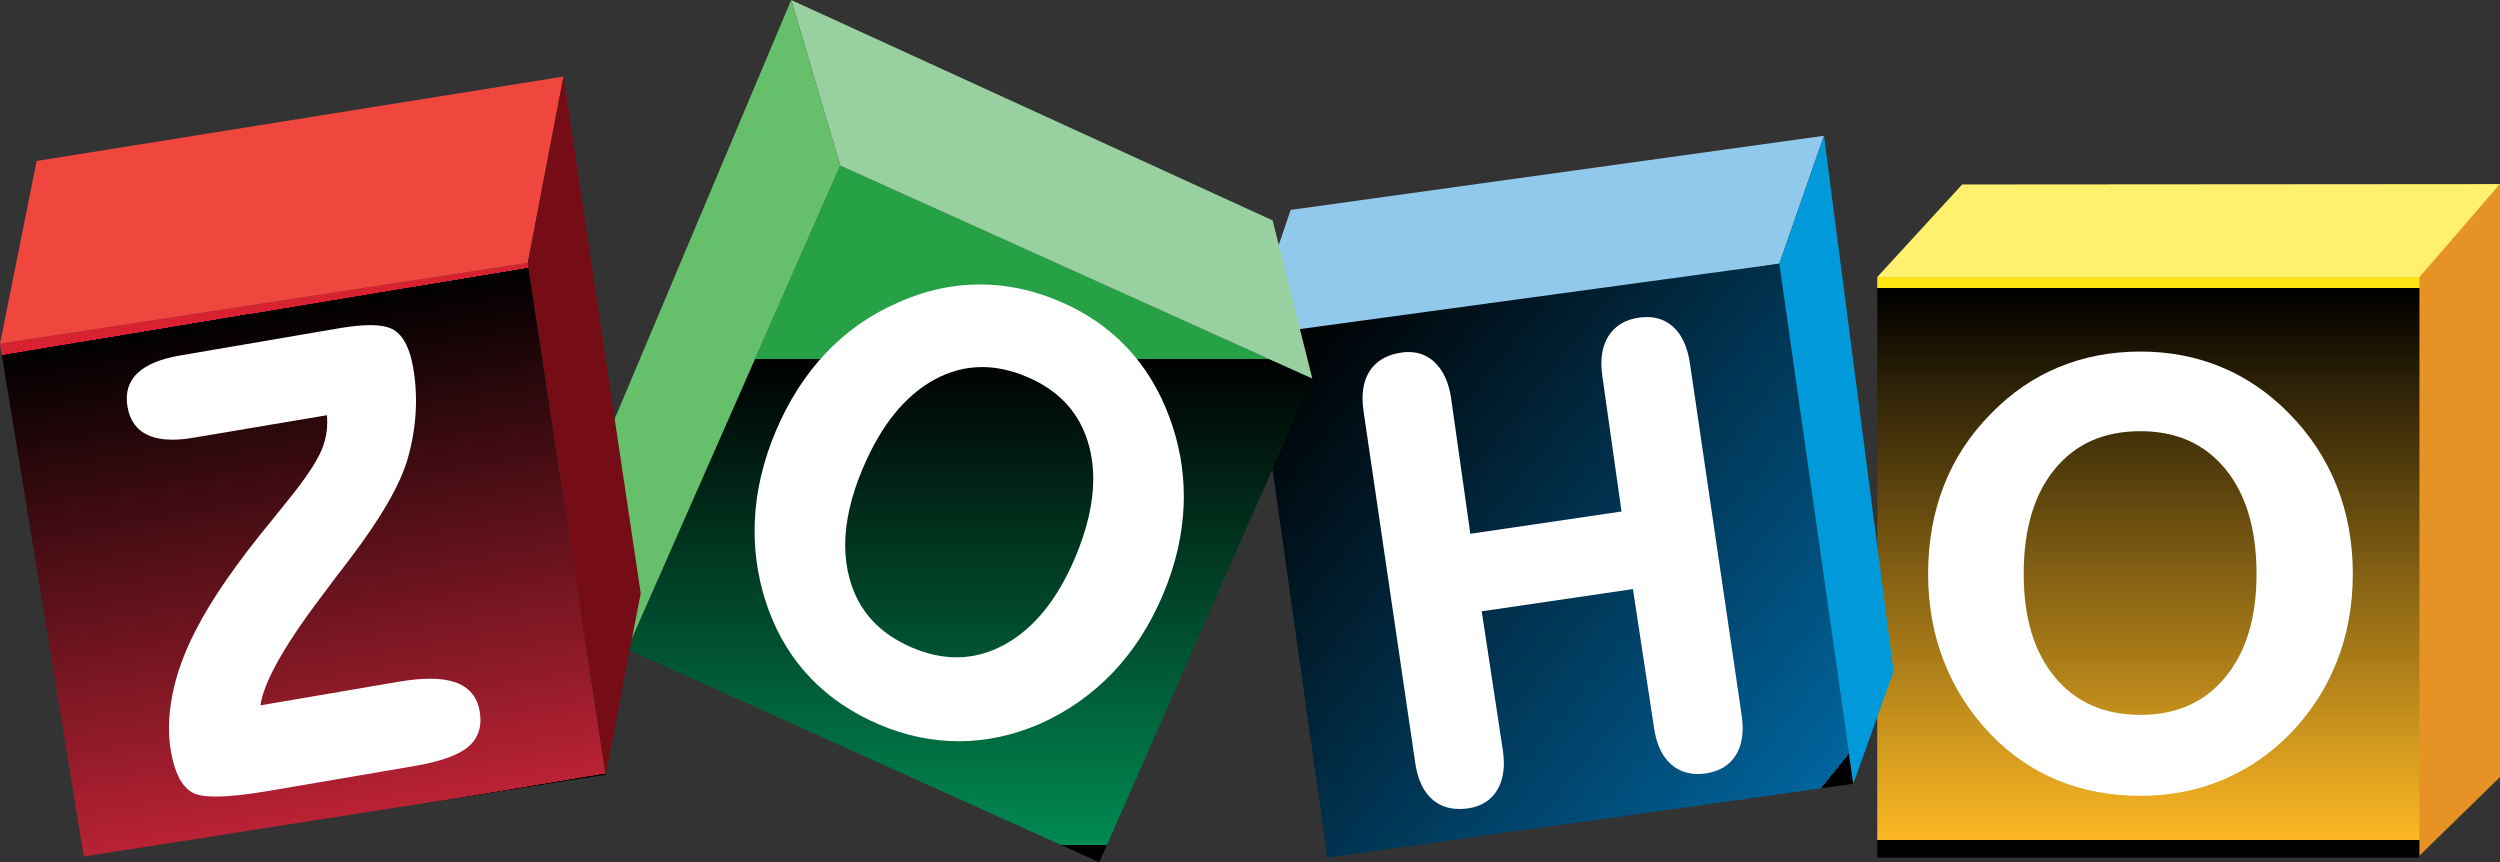
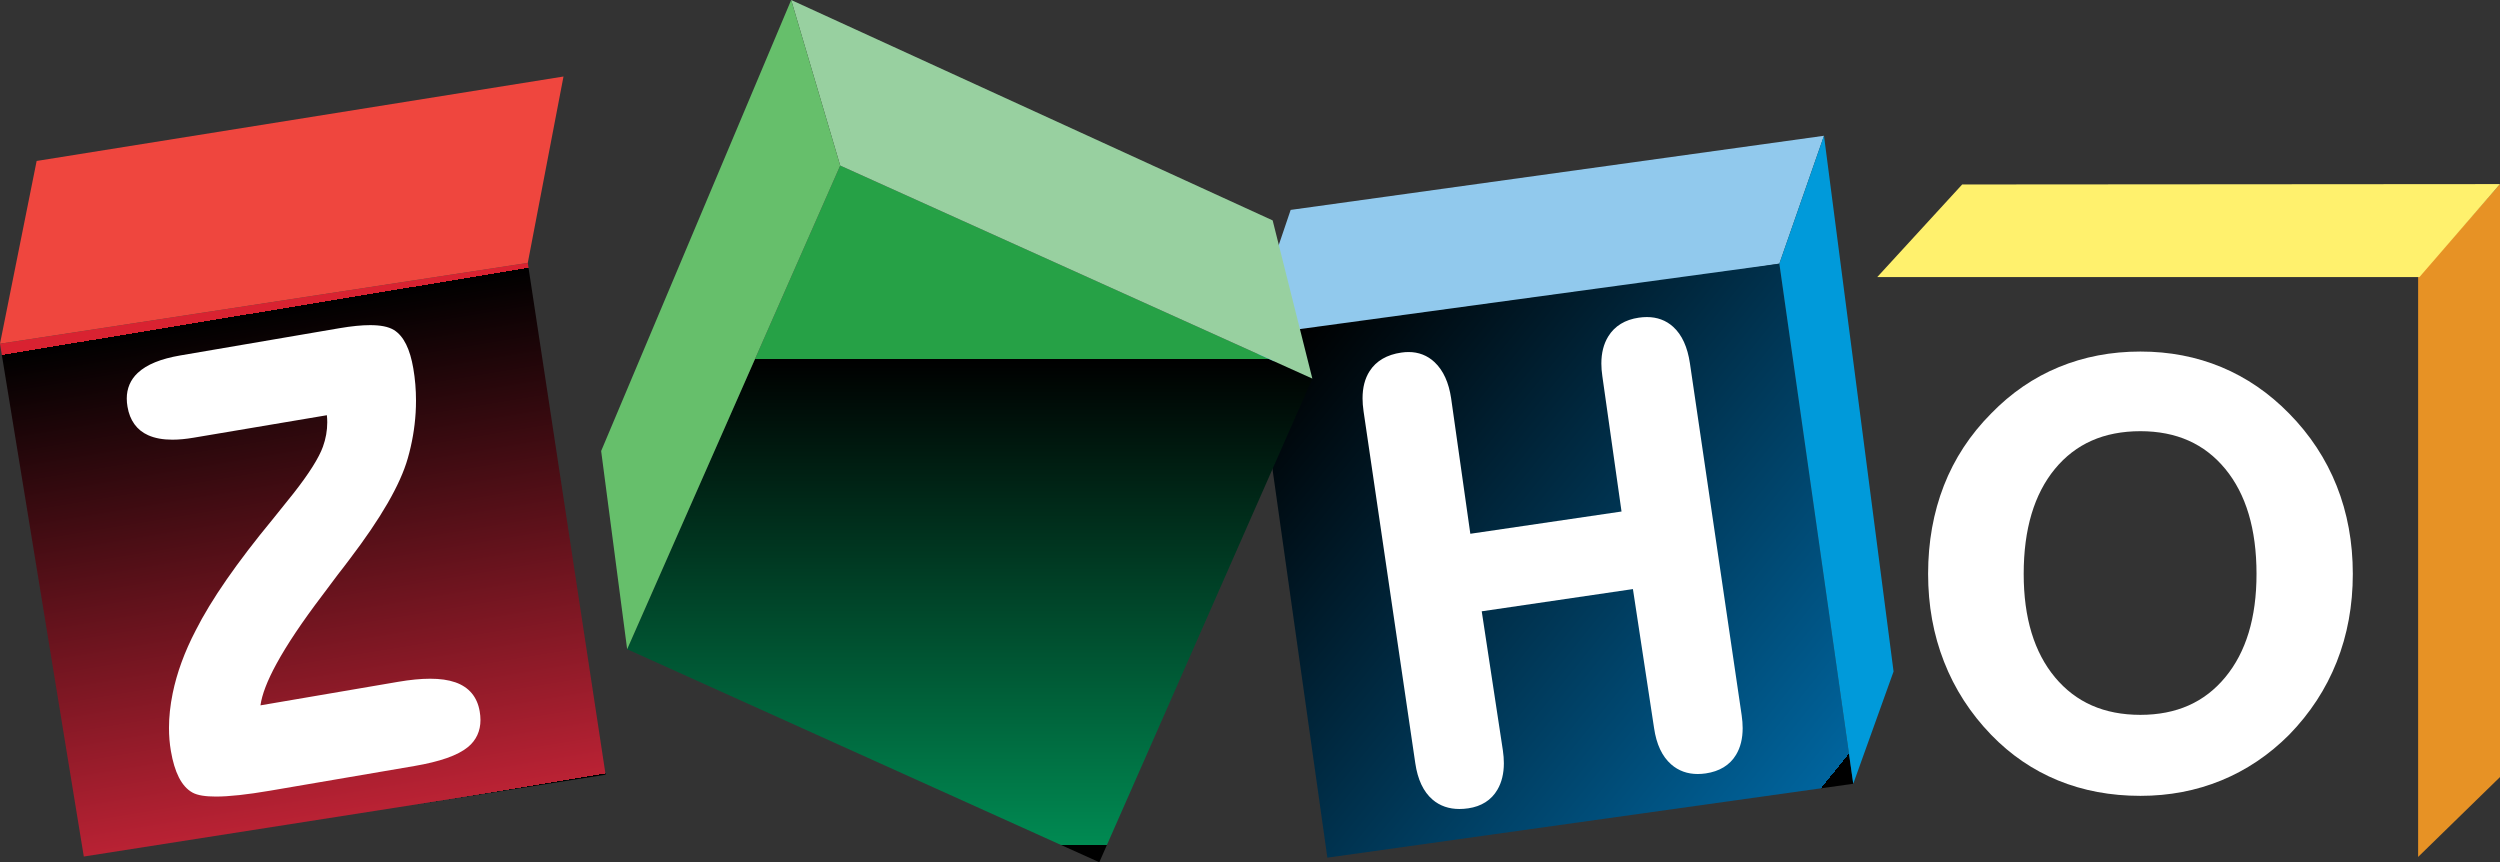
<svg xmlns="http://www.w3.org/2000/svg" xmlns:xlink="http://www.w3.org/1999/xlink" version="1.1" id="svg-zoho" x="0px" y="0px" width="1200px" height="413.877px" viewBox="0 0 1200 413.877" style="enable-background:new 0 0 1200 413.877;" xml:space="preserve">
  <rect x="0" y="0" width="1200" height="413.877" fill="#333333" stroke="none" />
  <title>ZOHO Mail SVG Logo Animation - free.</title>
  <style> #blue-front{fill:url(#blue-front-gradient);} #blue-side{fill:#009ADA;} #blue-top{fill:#91C9ED;} #green-front{fill:url(#green-front-gradient);} #green-side{fill:#66BF6B;} #green-top{fill:#98D0A0;} #red-front{fill:url(#red-front-gradient);} #red-side{fill:#760D16;} #red-top{fill:#EF463E;} #yellow-front{fill:url(#yellow-front-gradient);} #yellow-side{fill:#E79225;} #yellow-top{fill:#FFF16D;} .zoho-text{fill:#FFF;}  .zoho-box{ transition:2s linear; transform-origin: 80% 150%; } #red { transition:3s linear; } #green { transition-delay :2s; } #blue { transition-delay :1.5s; } #svg-zoho:hover .zoho-box{ transition:2s linear; transform: rotateZ(180deg); transform-origin: 350% 50%;} #svg-zoho:hover #red { transition-delay :.5s; } #svg-zoho:hover #green { transition-delay :1s; transform-origin: 90% 50%; } #svg-zoho:hover #blue { transition-delay :1.5s; transform-origin: 110% 50%; } #svg-zoho:hover #yellow { transition-delay :2.5s; }</style>
  <a xlink:href="http://free.arinco.org/mail/zoho/" id="zoho-logo">
    <g id="zoho">
      <g id="yellow" class="zoho-box">
        <polygon id="yellow-side" points="1200,88.359 1200,372.984 1160.699,411.332 1160.699,132.994 " />
        <linearGradient id="yellow-front-gradient" gradientUnits="userSpaceOnUse" x1="1031.206" y1="136.859" x2="1031.206" y2="403.148">
          <stop offset="0.006" style="stop-color:#FFE513" />
          <stop offset="1" style="stop-color:#FDB924" />
        </linearGradient>
-         <rect id="yellow-front" x="901.079" y="132.994" width="260.254" height="278.682" />
        <polygon id="yellow-top" points="941.845,88.546 901.079,132.994 1161.333,132.994 1200,88.359 " />
        <path id="yellow-text" class="zoho-text" d="M1121.617,233.247c-5.151-12.94-12.774-24.542-22.856-34.778 c-9.649-9.84-20.498-17.267-32.472-22.25c-11.992-4.988-24.951-7.477-38.872-7.474c-14.017-0.003-27.104,2.485-39.184,7.47 c-12.079,4.986-22.917,12.418-32.477,22.258c-10.065,10.136-17.66,21.697-22.701,34.633c-5.04,12.948-7.565,27.067-7.565,42.347 c0,15.079,2.532,29.151,7.646,42.182c5.089,13.035,12.642,24.738,22.621,35.071c9.354,9.663,20.079,16.974,32.104,21.905 c12.032,4.927,25.233,7.396,39.556,7.396c13.81,0,26.755-2.469,38.78-7.396c12.033-4.929,22.903-12.234,32.557-21.893 c10.089-10.342,17.712-22.01,22.863-35.003c5.152-12.982,7.729-27.083,7.729-42.263 C1129.346,260.271,1126.77,246.192,1121.617,233.247z M1068.13,325.082c-9.972,12.05-23.398,18.03-40.732,18.05 c-17.451-0.02-30.934-5.98-40.961-17.97c-9.997-11.999-15.058-28.495-15.063-49.669c0.006-21.577,5.048-38.32,14.99-50.414 c9.969-12.087,23.49-18.088,41.034-18.111c17.334,0.023,30.756,6.02,40.732,18.112c9.948,12.093,14.999,28.836,14.999,50.413 C1083.129,296.567,1078.09,313.046,1068.13,325.082z" />
      </g>
      <g id="blue" class="zoho-box">
        <polygon id="blue-top" points="619.518,100.753 875.514,65.167 854.096,126.549 611.573,165.011 612.607,121.135  " />
        <linearGradient id="blue-front-gradient" gradientUnits="userSpaceOnUse" x1="615.983" y1="165.014" x2="877.066" y2="374.671">
          <stop offset="0.006" style="stop-color:#008CD2" />
          <stop offset="1" style="stop-color:#00649D" />
        </linearGradient>
        <polygon id="blue-front" points="854.096,126.549 889.561,376.21 637.135,411.676 603.051,170.309 617.789,158.791  " />
        <polyline id="blue-side" points="875.514,65.167 875.712,66.675 908.911,322.318 889.561,376.21 854.096,126.549  " />
        <path id="blue-text" class="zoho-text" d="M811.161,174.381c-1.141-7.754-3.788-13.668-8.08-17.545 c-3.411-3.095-7.704-4.659-12.595-4.649c-1.249,0-2.533,0.1-3.867,0.294c-6.555,0.941-11.572,3.977-14.648,8.989 c-2.238,3.62-3.323,7.988-3.323,13.013c0,1.924,0.161,3.951,0.475,6.078l9.208,64.963l-72.578,10.682l-9.208-64.976 c-1.114-7.554-3.724-13.409-7.958-17.391c-3.419-3.228-7.682-4.876-12.488-4.864c-1.135,0-2.3,0.089-3.49,0.265 c-6.831,0.984-12.033,3.963-15.193,8.9c-2.292,3.555-3.396,7.943-3.396,13.048c0,1.961,0.166,4.031,0.483,6.216l24.834,168.954 c1.139,7.769,3.857,13.671,8.321,17.486c3.484,2.981,7.85,4.48,12.852,4.471c1.367,0,2.788-0.107,4.254-0.325 c6.249-0.903,11.076-3.927,13.986-8.932c2.086-3.557,3.1-7.831,3.1-12.723c0-1.957-0.159-4.01-0.477-6.159l-10.148-66.751 l72.576-10.666l10.154,66.748c1.117,7.667,3.806,13.536,8.211,17.402c3.496,3.076,7.821,4.624,12.723,4.614 c1.26,0,2.55-0.094,3.883-0.29c6.527-0.95,11.527-3.939,14.513-8.912c2.151-3.546,3.188-7.845,3.188-12.801 c0-1.962-0.157-4.026-0.475-6.193L811.161,174.381z" />
      </g>
      <g id="green" class="zoho-box">
        <linearGradient id="green-front-gradient" gradientUnits="userSpaceOnUse" x1="465.479" y1="172.337" x2="465.479" y2="405.635">
          <stop offset="0" style="stop-color:#26A146" />
          <stop offset="1" style="stop-color:#008A52" />
        </linearGradient>
        <polygon id="green-front" points="403.295,79.464 629.926,181.724 527.665,413.877 301.033,311.621 " />
        <polygon id="green-top" class="st6" points="379.769,0 403.295,79.464 629.926,181.724 610.874,105.793 " />
        <polygon id="green-side" class="st9" points="379.769,0 288.554,216.486 301.033,311.621 403.295,79.464 " />
-         <path id="green-text" class="zoho-text" d="M540.813,166.703c-8.903-9.39-19.72-16.775-32.405-22.154 c-12.588-5.35-25.319-8.017-38.147-8.017l-0.591,0.002c-13.027,0.085-25.9,2.985-38.589,8.677v-0.005 c-13.282,5.781-24.858,13.871-34.68,24.261c-9.822,10.382-17.82,22.872-23.995,37.42c-6.091,14.379-9.473,28.764-10.1,43.152 c-0.073,1.627-0.107,3.256-0.107,4.878c0,12.697,2.178,25.137,6.528,37.291c4.615,12.831,11.422,23.938,20.396,33.3 c8.971,9.361,20.007,16.812,33.065,22.338v-0.004c12.488,5.307,25.172,7.962,38.018,7.955h0.329 c12.957-0.06,25.806-2.835,38.511-8.293l0.011-0.005l0.007-0.005c13.364-5.965,25.019-14.161,34.959-24.538 c9.933-10.387,17.965-22.84,24.104-37.306c6.138-14.463,9.48-28.864,10.031-43.188c0.053-1.382,0.077-2.759,0.077-4.133 c0-12.881-2.274-25.503-6.829-37.849C556.586,187.361,549.714,176.092,540.813,166.703z M515.987,267.832 c-8.54,20.113-19.813,33.912-33.762,41.558c-7.475,4.097-15.136,6.122-23.059,6.125c-6.885,0-13.981-1.537-21.312-4.641 c-15.861-6.762-25.741-17.629-30.018-32.955c-1.432-5.143-2.15-10.549-2.15-16.23c0-11.25,2.824-23.592,8.52-37.02 c8.732-20.592,20.131-34.639,34.091-42.33c7.454-4.108,15.12-6.149,23.069-6.149c6.962,0,14.155,1.556,21.606,4.72 c15.76,6.706,25.541,17.596,29.741,32.993c1.363,5.034,2.053,10.334,2.053,15.911 C524.768,241.303,521.863,253.979,515.987,267.832z" />
      </g>
      <g id="red" class="zoho-box">
        <linearGradient id="red-front-gradient" gradientUnits="userSpaceOnUse" x1="127.047" y1="149.516" x2="167.168" y2="391.73">
          <stop offset="0" style="stop-color:#D92231" />
          <stop offset="1" style="stop-color:#BA2234" />
        </linearGradient>
        <polygon id="red-front" points="253.335,126.188 290.689,371.859 40.229,411.132 0,164.977 " />
        <polygon id="red-top" points="0,164.977 17.589,77.261 270.476,36.727 253.335,126.188 " />
-         <polygon id="red-side" points="270.476,36.727 307.554,284.774 290.689,371.859 253.335,126.188 " />
        <path id="red-text" class="zoho-text" d="M226.429,332.743c-1.975-2.358-4.632-4.102-7.87-5.233c-3.33-1.163-7.355-1.723-12.096-1.723 c-4.468,0-9.573,0.497-15.334,1.484l-66.106,11.299c0.7-5.094,3.229-11.789,7.69-19.948c4.981-9.141,12.326-20.12,22.027-32.902 l0.006-0.006c3.329-4.449,5.874-7.848,7.632-10.193c1.263-1.565,3.021-3.865,5.299-6.904 c15.122-19.839,24.482-35.993,28.072-48.671c2.052-7.189,3.302-14.432,3.754-21.727c0.123-1.997,0.18-3.979,0.18-5.945 c0-5.229-0.428-10.377-1.294-15.441c-0.787-4.615-1.923-8.454-3.446-11.535c-1.523-3.076-3.458-5.414-5.845-6.889 c-2.692-1.64-6.479-2.334-11.435-2.344c-4.091,0-8.996,0.497-14.738,1.476l-76.396,13.073c-9.252,1.584-16.083,4.308-20.441,8.41 c-3.465,3.251-5.254,7.46-5.236,12.29c0,1.263,0.115,2.567,0.349,3.916c1.075,6.493,4.457,11.251,9.912,13.673 c3.219,1.453,7.109,2.146,11.649,2.147c3.092-0.001,6.489-0.323,10.2-0.956l63.941-10.783c0.108,1.131,0.184,2.258,0.184,3.377 c0,3.994-0.692,7.896-2.079,11.737c-1.897,5.292-6.641,12.858-14.197,22.476c-2.143,2.626-5.422,6.717-9.842,12.26 c-17.243,20.889-29.594,38.698-37.067,53.512c0,0.007-0.001,0.007-0.005,0.014c0,0,0,0.006-0.002,0.006 c-5.305,10.196-8.987,20.241-11.008,30.127c-1.175,5.769-1.77,11.304-1.77,16.616c0,3.805,0.305,7.486,0.915,11.051 c0.876,5.114,2.138,9.333,3.838,12.675c1.701,3.328,3.87,5.815,6.547,7.288c2.492,1.352,6.155,1.886,11.197,1.901 c6.401,0,15.018-0.942,25.923-2.804l69.319-11.852c12.275-2.113,20.811-5.041,25.773-9.114c3.965-3.255,6.019-7.727,5.998-12.993 c0-1.332-0.123-2.709-0.371-4.139C229.672,338.028,228.403,335.098,226.429,332.743z" />
      </g>
    </g>
  </a>
</svg>